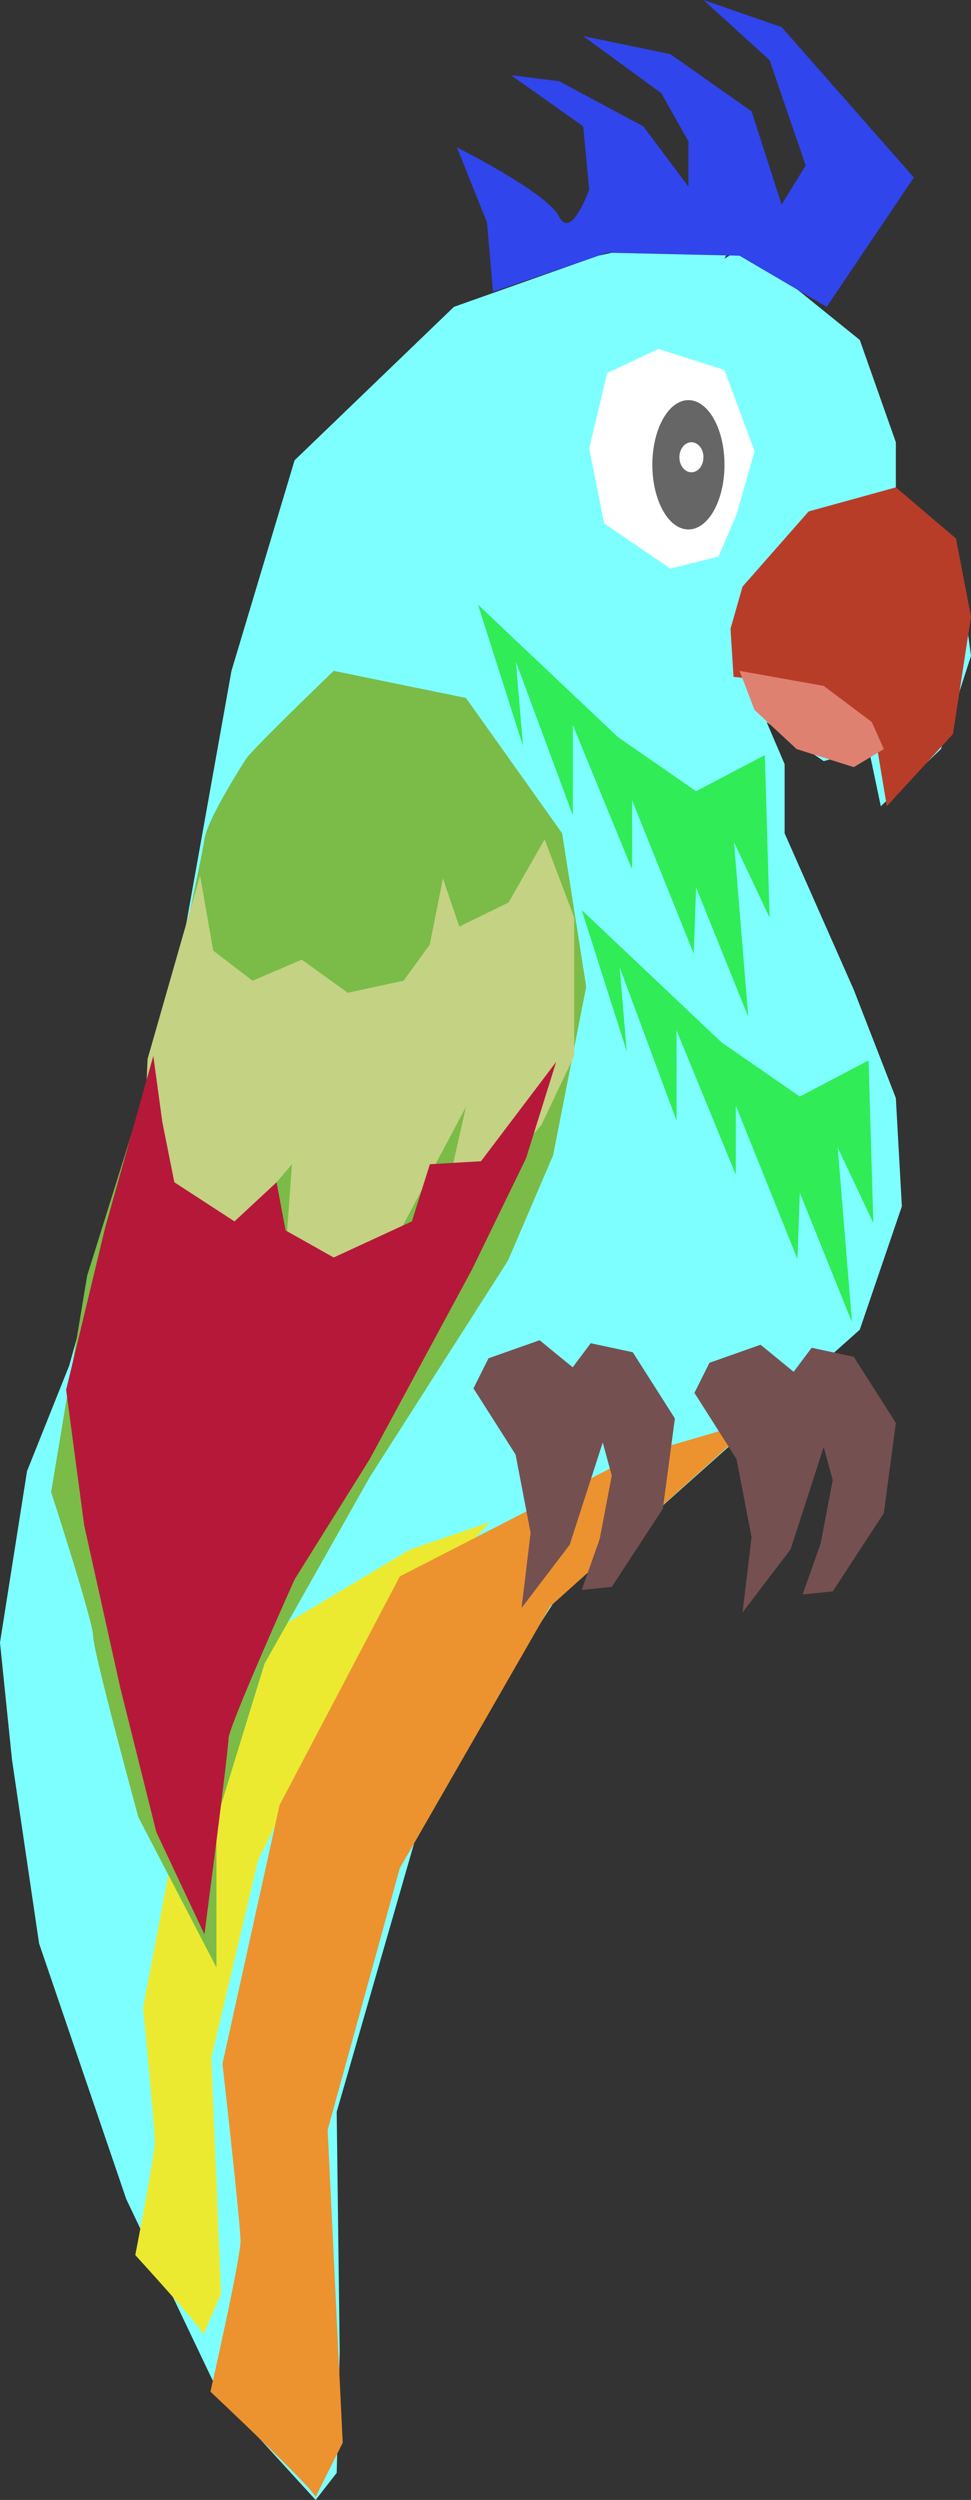
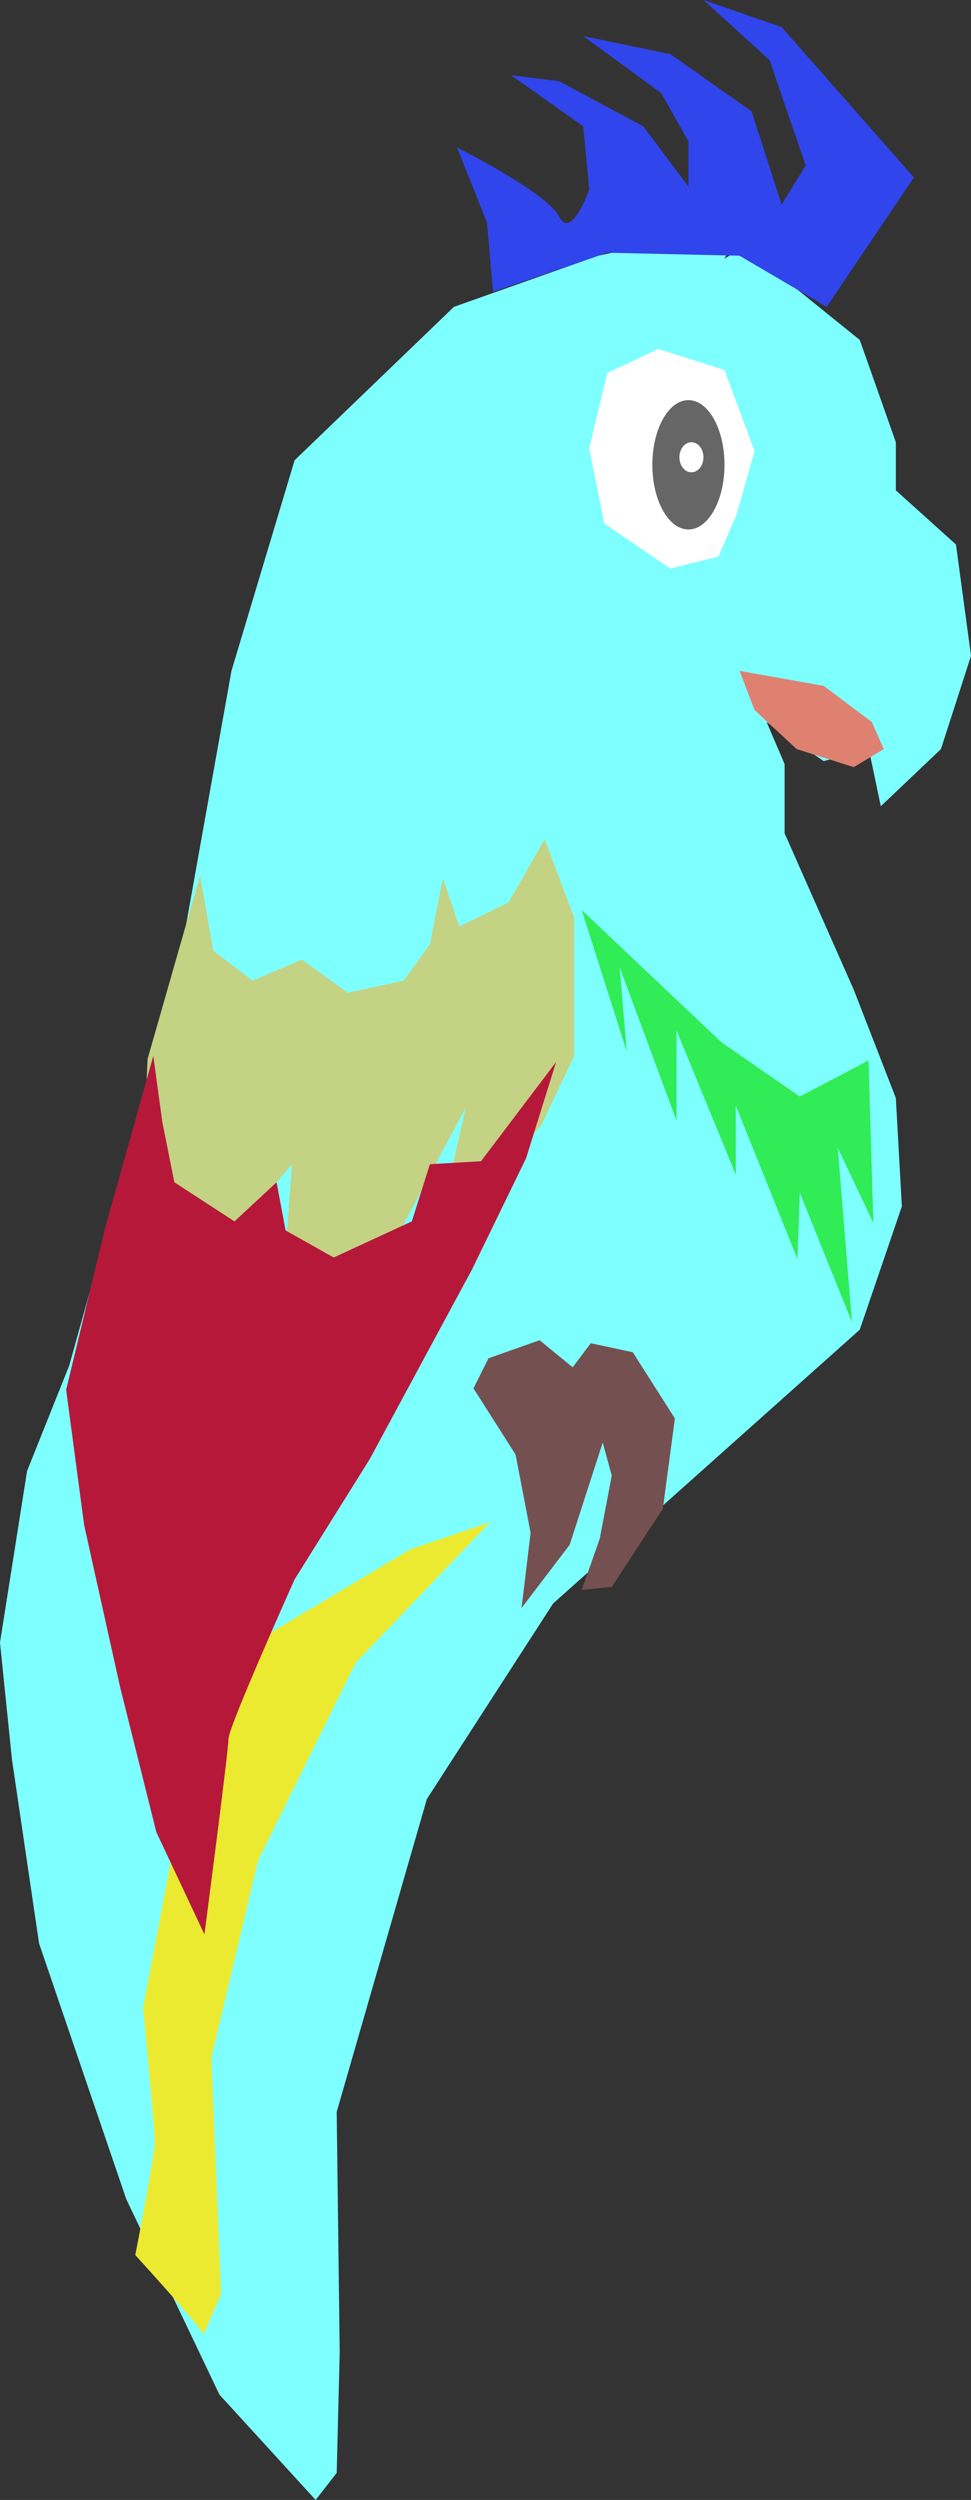
<svg xmlns="http://www.w3.org/2000/svg" xmlns:ns1="http://sodipodi.sourceforge.net/DTD/sodipodi-0.dtd" xmlns:ns2="http://www.inkscape.org/namespaces/inkscape" id="svg182" width="453.378" height="1166.43" viewBox="0 0 453.378 1166.43" ns1:docname="Popugai_1.svg" ns2:version="1.2 (dc2aedaf03, 2022-05-15)">
  <rect x="0" y="0" width="453.378" height="1166.43" fill="#333333" stroke="none" />
  <defs id="defs186" />
  <g ns2:groupmode="layer" ns2:label="Image" id="g188" transform="translate(-129.135,1222.575)">
    <g id="g12098">
      <path style="fill:#7effff;fill-opacity:1;stroke-width:2.646;paint-order:fill markers stroke" d="m 550.229,-659.714 -19.651,57.549 -143.172,127.732 -58.953,91.237 -42.109,145.979 1.404,112.292 -1.404,56.146 -9.826,12.633 -44.917,-49.128 -43.513,-91.237 -40.706,-119.31 -12.633,-85.622 -5.615,-54.742 12.633,-80.008 19.651,-49.128 26.669,-95.448 25.266,-95.448 23.862,-133.346 29.477,-98.255 74.393,-71.586 67.375,-23.862 39.302,-8.422 33.688,-19.651 -14.036,29.477 26.669,-16.844 -7.018,19.651 43.513,35.091 16.844,47.724 v 22.458 l 28.073,25.266 7.018,51.935 -14.036,43.513 -28.073,26.669 -5.615,-26.669 -21.055,5.615 -26.669,-18.247 8.422,19.651 v 32.284 l 32.284,72.99 19.651,50.531 z" id="path300" />
-       <path style="fill:#b83d29;fill-opacity:1;stroke-width:2.646;paint-order:fill markers stroke" d="m 543.211,-846.398 30.88,-33.688 8.422,-54.742 -7.018,-36.495 -28.073,-23.862 -40.706,11.229 -30.88,35.091 -5.615,19.651 1.404,22.458 39.302,4.211 26.669,22.458 z" id="path1862" />
      <path style="fill:#df8171;fill-opacity:1;stroke-width:2.646;paint-order:fill markers stroke" d="m 474.432,-909.562 39.302,7.018 22.458,16.844 5.615,12.633 -14.036,8.422 -26.669,-8.422 -19.651,-18.247 z" id="path2194" />
      <path style="fill:#ffffff;fill-opacity:1;stroke-width:2.646;paint-order:fill markers stroke" d="m 442.148,-957.286 -30.88,-21.055 -7.018,-35.091 8.422,-35.091 23.862,-11.229 30.88,9.825 14.036,37.898 -8.422,29.477 -8.422,19.651 z" id="path3222" />
      <ellipse style="fill:#666666;fill-opacity:1;stroke-width:2.646;paint-order:fill markers stroke" id="path3690" cx="450.57" cy="-1005.712" rx="16.844" ry="30.178" />
      <ellipse style="fill:#ffffff;fill-opacity:1;stroke-width:2.646;paint-order:fill markers stroke" id="path3744" cx="451.974" cy="-1009.221" rx="5.615" ry="7.018" />
      <path style="fill:#ecea30;fill-opacity:1;stroke-width:1.85;paint-order:fill markers stroke" d="m 224.151,-133.346 c -1.82,-4.234 -31.852,-37.052 -31.852,-37.052 0,0 9.101,-46.579 9.101,-52.931 0,-6.352 -5.46,-62.458 -5.46,-62.458 l 17.291,-91.041 36.402,-80.455 70.984,-42.345 37.312,-12.703 -62.794,65.634 -45.503,92.1 -21.841,92.1 4.55,110.096 z" id="path11894-0" />
-       <path style="fill:#7abc47;fill-opacity:1;stroke-width:2.646;paint-order:fill markers stroke" d="m 244.234,-868.857 c 5.615,-7.018 40.706,-40.706 40.706,-40.706 l 61.76,12.633 44.917,63.164 11.229,71.586 -15.44,78.604 -21.055,49.128 -64.568,101.062 -49.128,87.026 -22.458,72.99 v 68.779 l -36.495,-70.182 c 0,0 -21.055,-77.201 -21.055,-84.219 0,-7.018 -19.651,-67.375 -19.651,-67.375 l 16.844,-101.062 36.495,-116.503 c 0,0 16.844,-77.201 18.247,-87.026 1.404,-9.826 19.651,-37.898 19.651,-37.898 z" id="path3800" />
      <path style="fill:#c4d283;fill-opacity:1;stroke-width:2.764;paint-order:fill markers stroke" d="m 222.558,-814.115 6.129,35.091 18.387,14.036 22.983,-9.826 21.451,15.44 26.048,-5.615 12.258,-16.844 6.129,-30.88 7.661,22.458 22.983,-11.229 16.854,-29.477 13.79,36.495 v 64.568 l -15.322,32.284 -19.919,22.458 -24.516,9.826 9.193,-40.706 -30.644,57.549 -30.644,18.247 -22.983,-7.018 3.064,-42.109 -27.58,32.284 -24.516,-9.826 -16.854,-36.495 1.532,-35.091 z" id="path4270" />
      <path style="fill:#b6183a;fill-opacity:1;stroke-width:2.646;paint-order:fill markers stroke" d="m 178.263,-649.888 -18.247,75.797 8.422,63.164 16.844,75.797 16.844,67.375 22.458,47.724 c 0,0 11.229,-85.622 11.229,-91.237 0,-5.615 30.88,-74.393 30.88,-74.393 l 35.091,-56.146 47.724,-88.43 25.266,-51.935 14.036,-44.917 -35.091,46.32 -23.862,1.404 -8.422,26.669 -36.495,16.844 -22.458,-12.633 -4.211,-22.458 -19.651,18.247 -28.073,-18.247 -5.615,-28.073 -4.211,-30.88 z" id="path4326" />
-       <path style="fill:#30ec56;fill-opacity:1;stroke-width:2.349;paint-order:fill markers stroke" d="m 352.315,-940.443 21.032,65.971 -3.321,-39.302 26.567,71.586 v -42.109 l 27.674,67.375 v -32.284 l 28.78,71.586 1.107,-30.88 24.353,60.357 -6.642,-81.411 16.604,35.091 -2.214,-75.797 -32.101,16.844 -36.529,-25.266 z" id="path9656" />
      <path style="fill:#30ec56;fill-opacity:1;stroke-width:2.349;paint-order:fill markers stroke" d="m 400.741,-797.973 21.032,65.971 -3.321,-39.302 26.567,71.586 v -42.109 l 27.674,67.375 v -32.284 l 28.78,71.586 1.107,-30.88 24.353,60.357 -6.642,-81.411 16.604,35.091 -2.214,-75.797 -32.101,16.844 -36.529,-25.266 z" id="path9656-5" />
-       <path style="fill:#ec9330;fill-opacity:1;stroke-width:2.646;paint-order:fill markers stroke" d="m 276.518,-57.549 c -2.807,-5.615 -49.128,-49.128 -49.128,-49.128 0,0 14.036,-61.76 14.036,-70.182 0,-8.422 -8.422,-82.815 -8.422,-82.815 l 26.669,-120.714 56.146,-106.677 109.484,-56.146 57.549,-16.844 -96.852,87.026 -70.182,122.117 -33.688,122.117 7.018,145.979 z" id="path11894" />
      <path style="fill:#745050;fill-opacity:1;stroke-width:2.646;paint-order:fill markers stroke" d="m 414.777,-482.152 23.862,-36.495 5.615,-42.109 -19.651,-30.88 -19.651,-4.211 -8.422,11.229 -15.44,-12.633 -23.862,8.422 -7.018,14.036 19.651,30.88 7.018,36.495 -4.211,35.091 22.458,-29.477 15.44,-47.724 4.211,15.44 -5.615,29.477 -8.422,23.862 z" id="path9026-2" />
-       <path style="fill:#745050;fill-opacity:1;stroke-width:2.646;paint-order:fill markers stroke" d="m 517.945,-480.047 23.862,-36.495 5.615,-42.109 -19.651,-30.88 -19.651,-4.211 -8.422,11.229 -15.44,-12.633 -23.862,8.422 -7.018,14.036 19.651,30.88 7.018,36.495 -4.211,35.091 22.458,-29.477 15.44,-47.724 4.211,15.44 -5.615,29.477 -8.422,23.862 z" id="path9026" />
      <path style="fill:#3045ec;fill-opacity:1;stroke-width:2.646;paint-order:fill markers stroke" d="m 359.333,-1086.422 53.339,-18.247 61.76,1.404 40.706,23.862 40.706,-60.357 -61.76,-70.182 -36.495,-12.633 30.88,28.073 16.844,49.128 -11.229,18.247 -14.036,-43.513 -37.898,-26.669 -40.706,-8.422 36.495,26.669 12.633,22.458 v 21.055 l -21.055,-28.073 -39.302,-21.055 -22.458,-2.807 33.688,23.862 2.807,29.477 c 0,0 -8.422,23.862 -14.036,12.633 -5.615,-11.229 -47.724,-32.284 -47.724,-32.284 l 14.036,35.091 z" id="path12026" />
    </g>
  </g>
</svg>